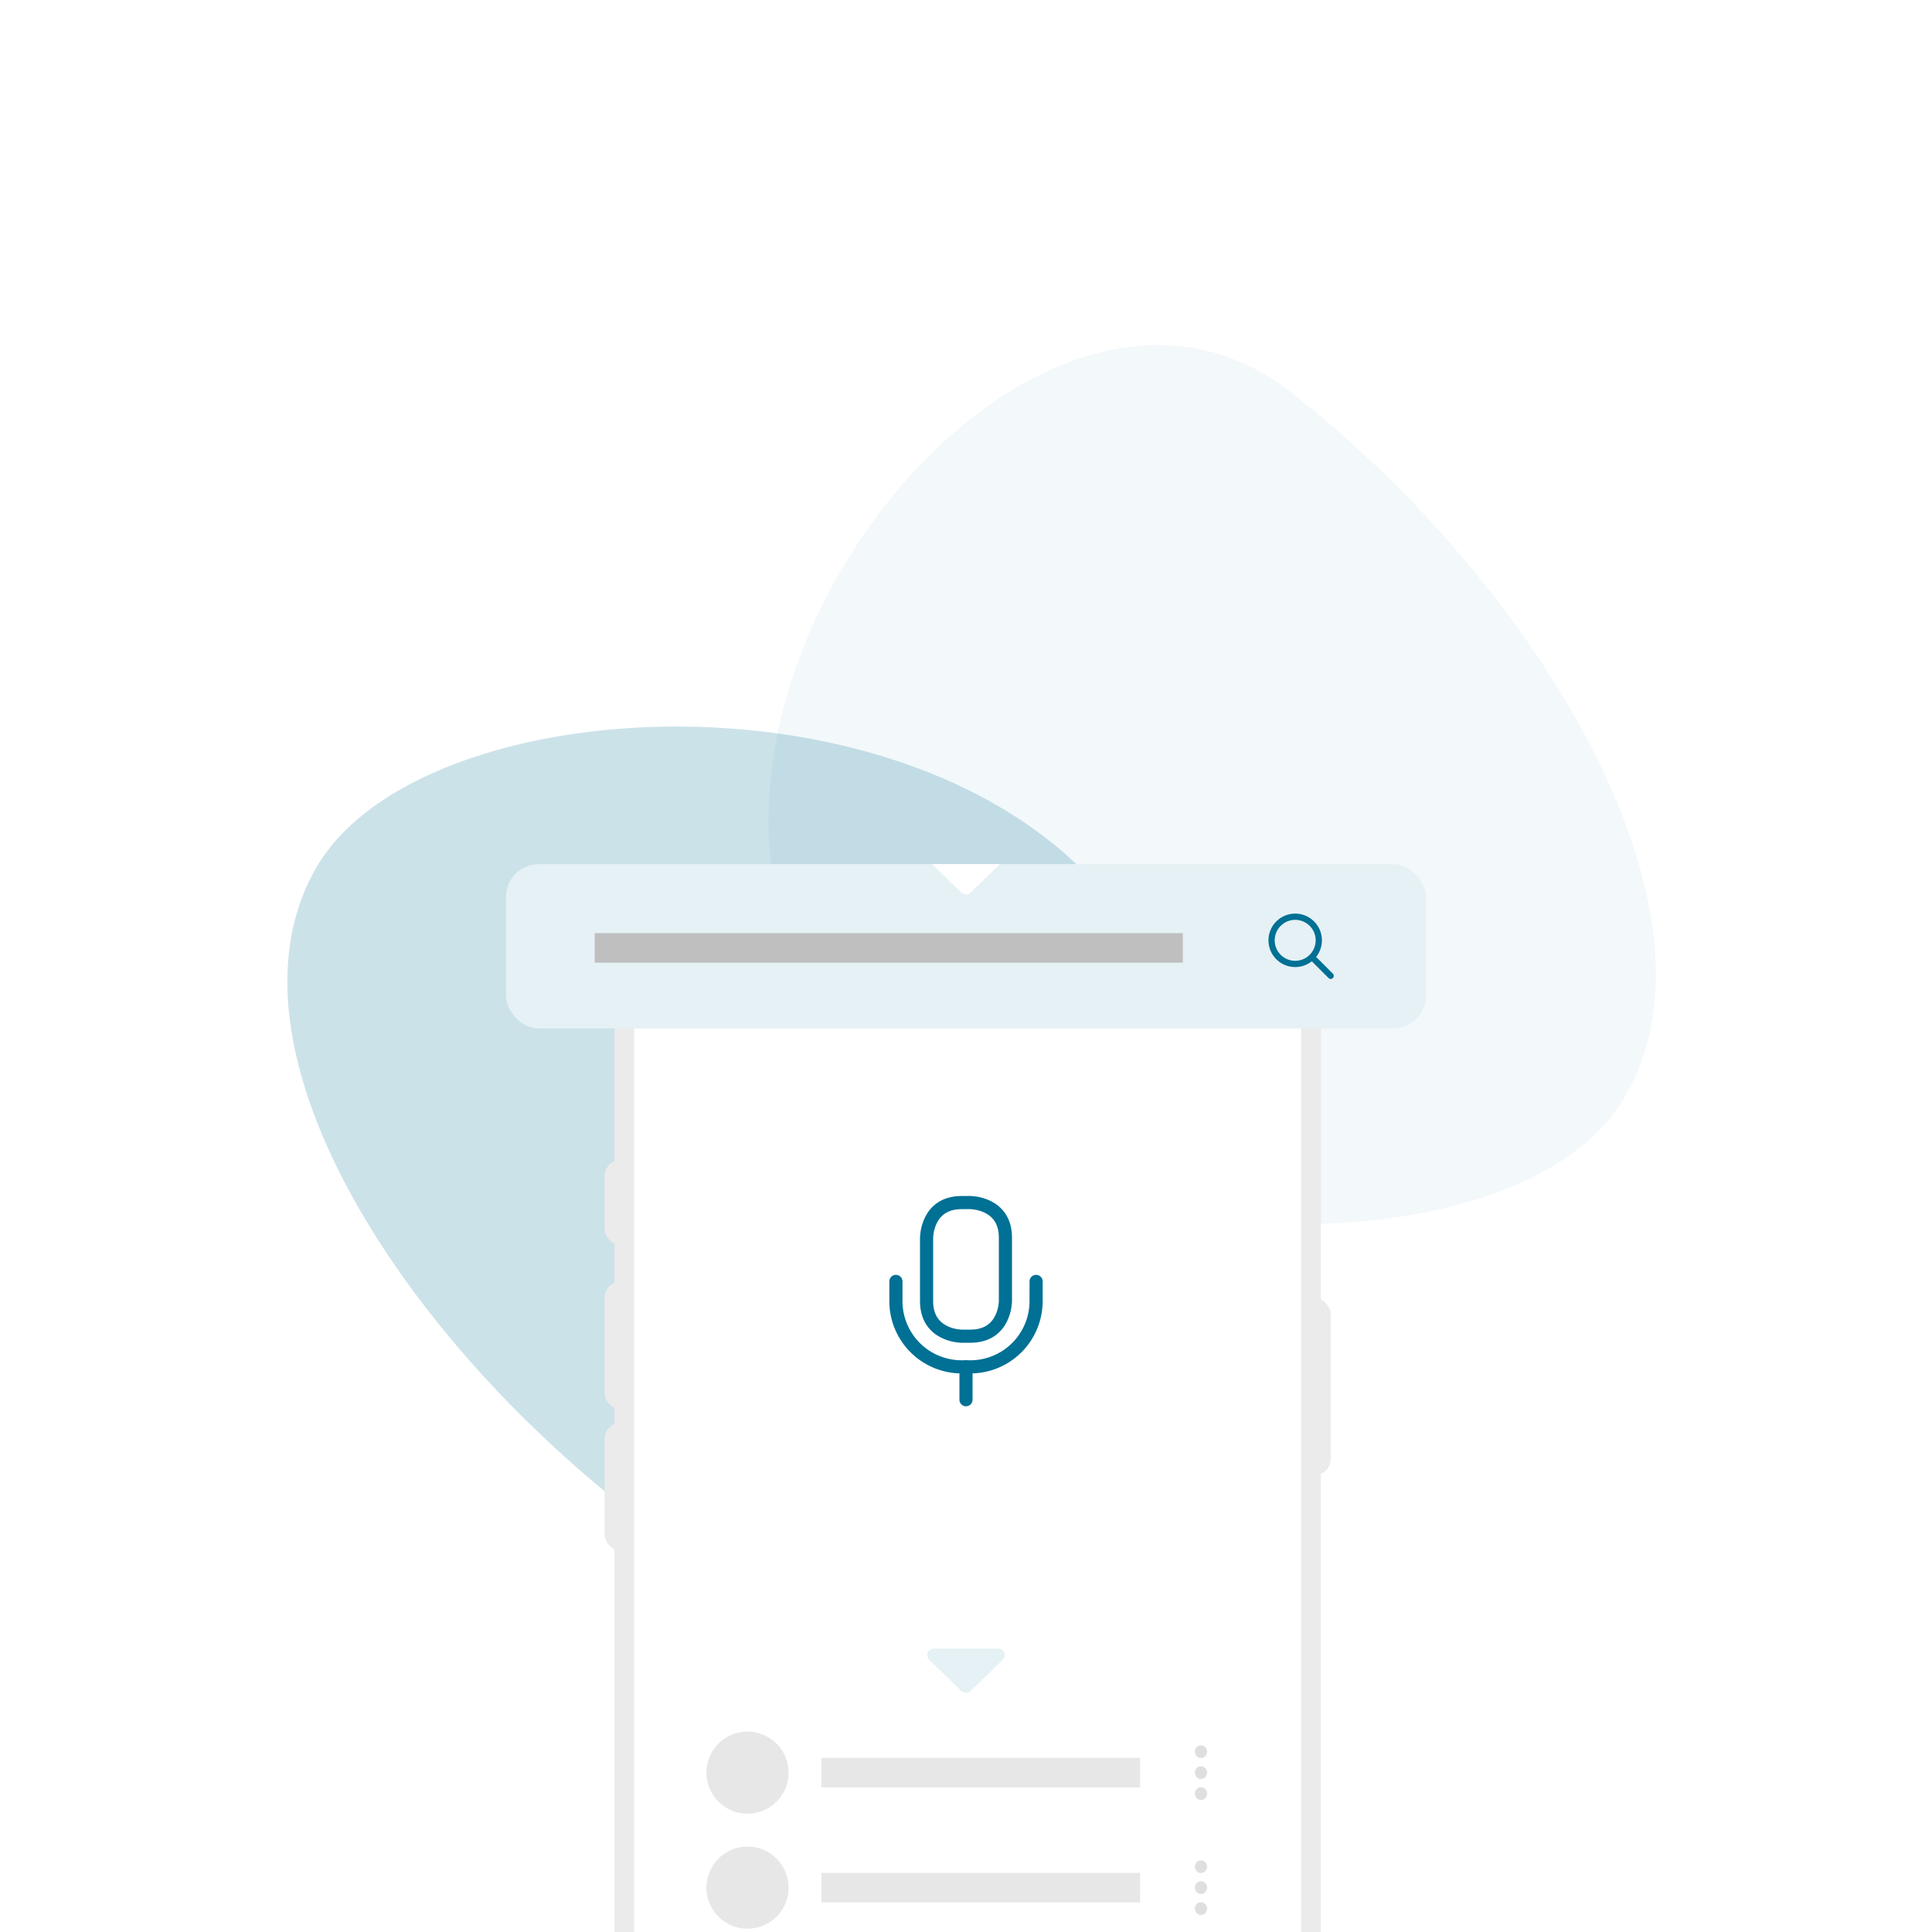
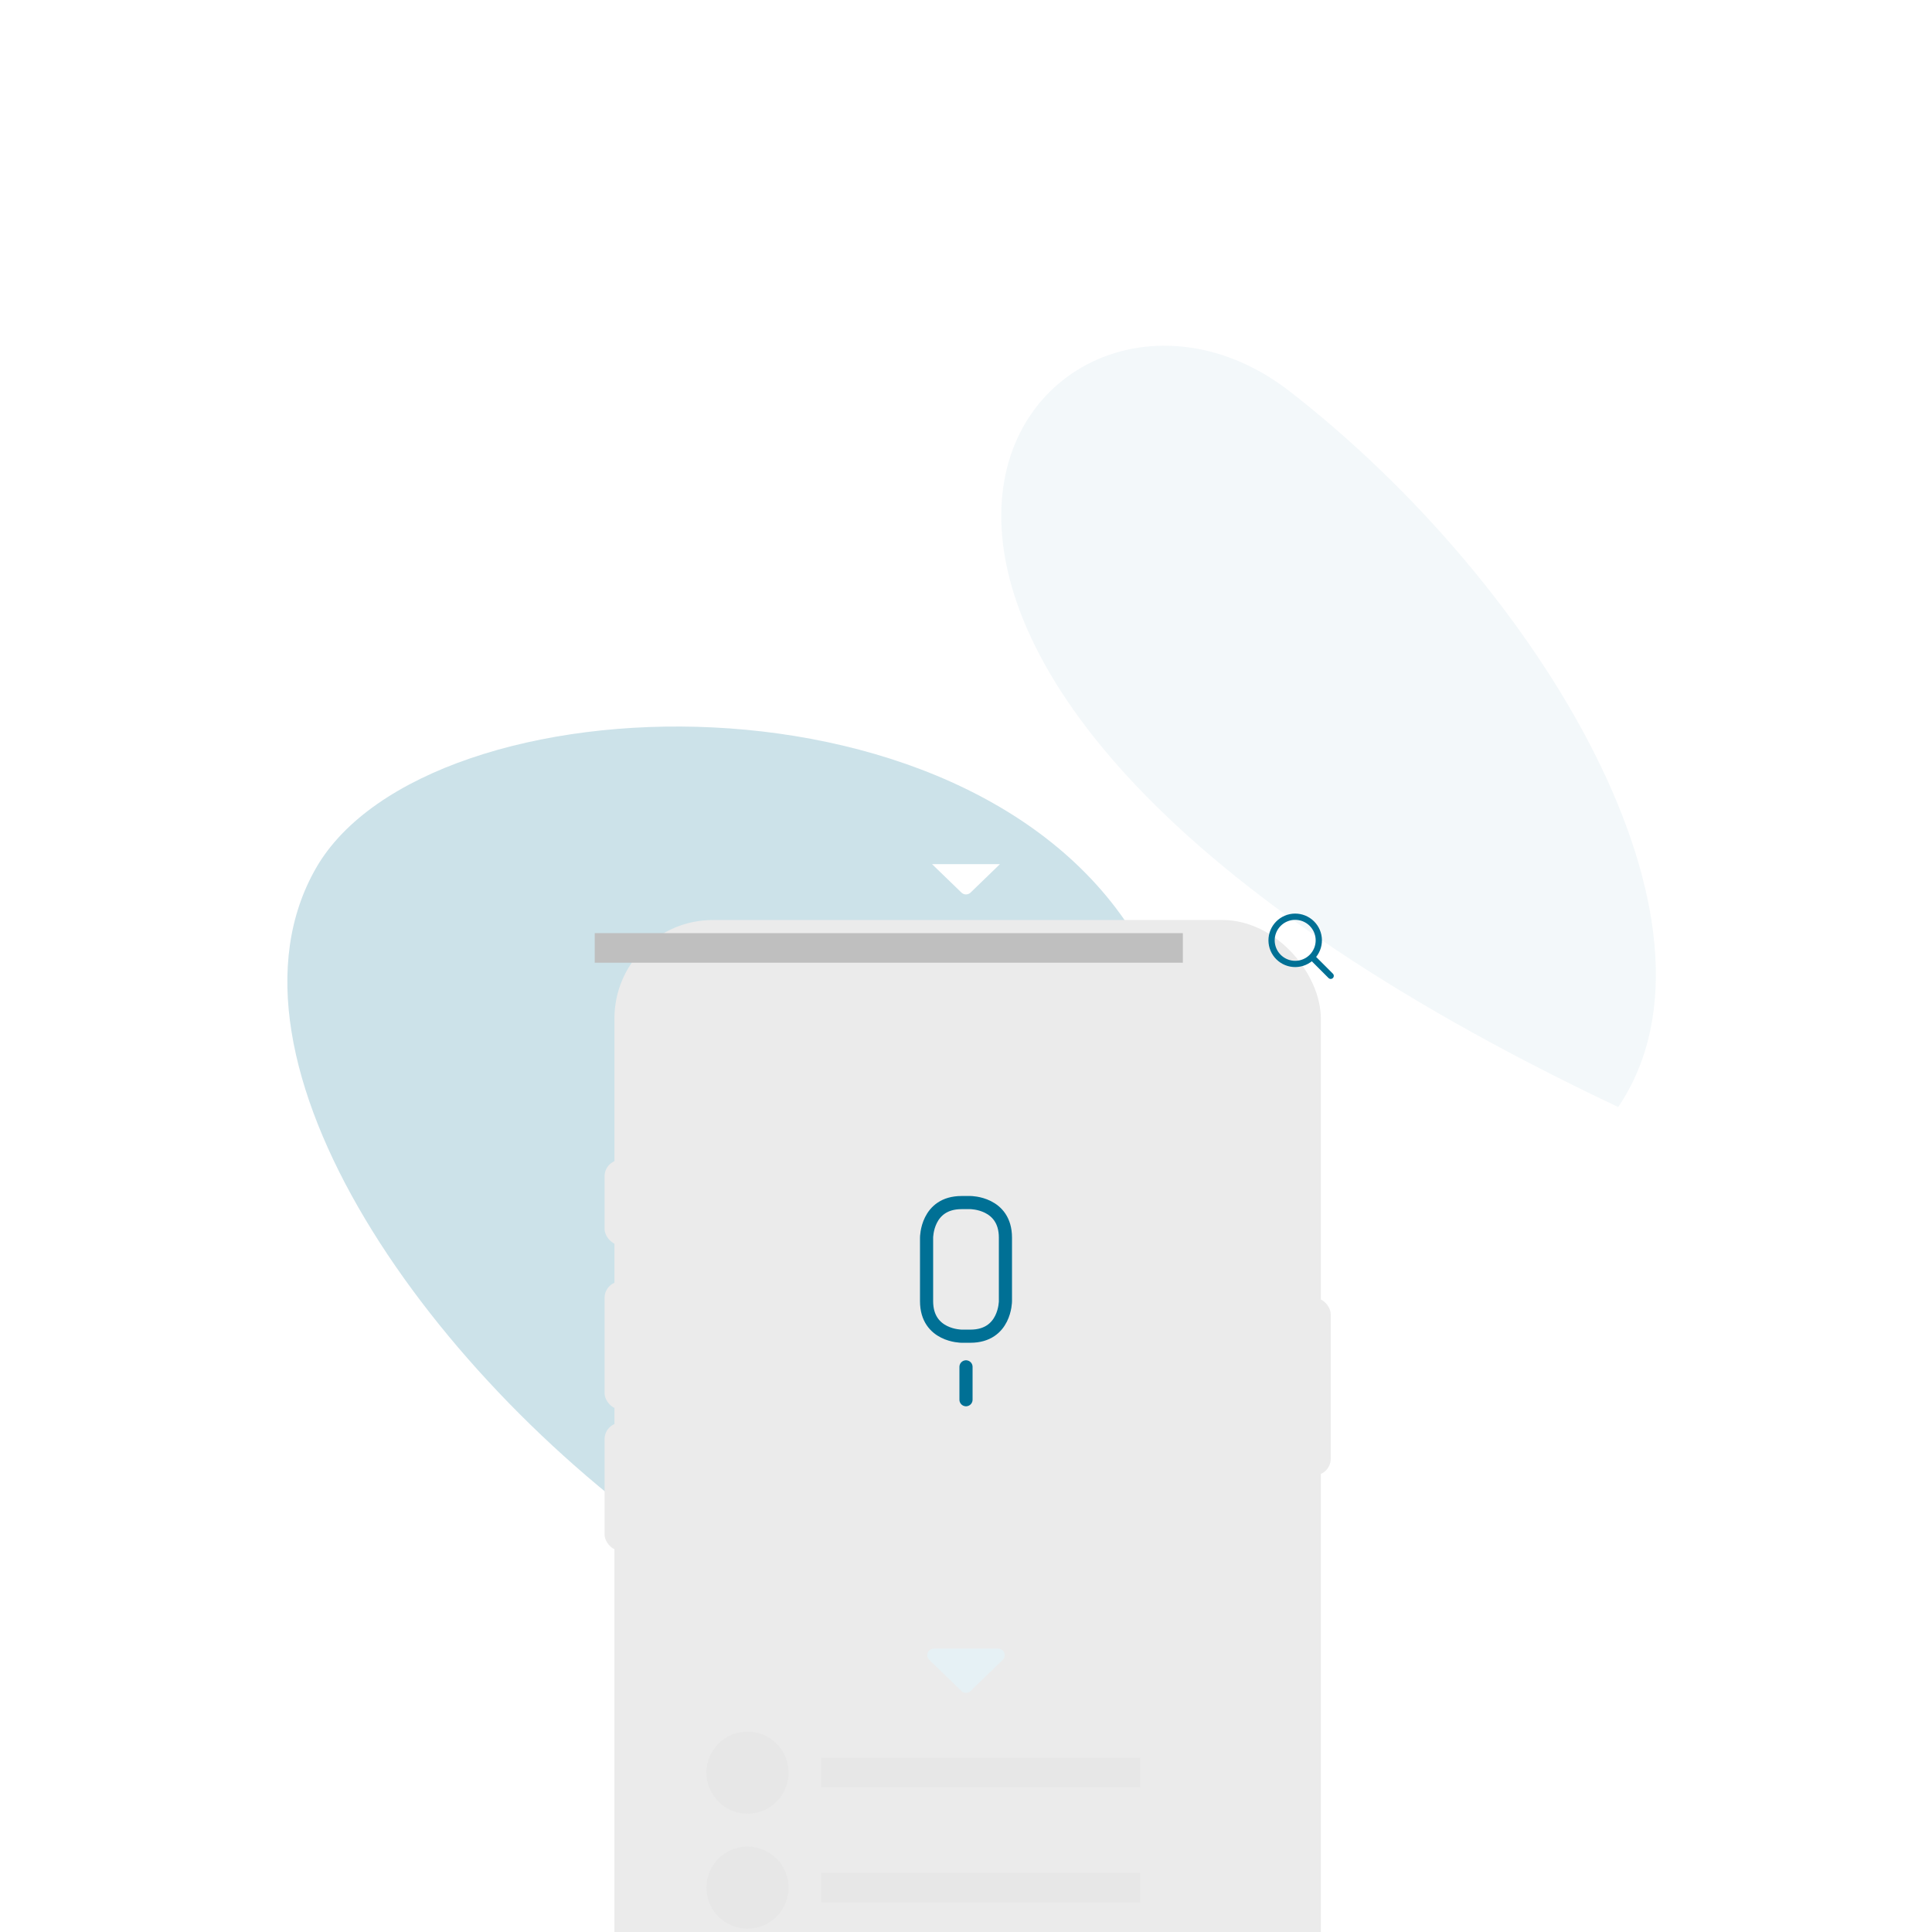
<svg xmlns="http://www.w3.org/2000/svg" width="588" height="588" viewBox="0 0 588 588" fill="none">
  <g clip-path="url(#clip0_304_2809)">
    <path opacity="0.2" d="M96.27 264.039C130.105 205.519 300.657 200.028 348.647 290.494C396.636 380.959 291.238 527.668 211.314 474.187C131.389 420.706 62.436 322.591 96.27 264.039Z" fill="#007095" />
-     <path opacity="0.05" d="M492.496 336.919C454.616 392.903 284.107 386.322 242.612 292.684C201.118 199.046 316.635 60.17 392.579 119.154C468.523 178.137 530.376 280.935 492.496 336.919Z" fill="#007095" />
+     <path opacity="0.05" d="M492.496 336.919C201.118 199.046 316.635 60.17 392.579 119.154C468.523 178.137 530.376 280.935 492.496 336.919Z" fill="#007095" />
    <g filter="url(#filter0_dddd_304_2809)">
      <rect x="187" y="87" width="215" height="414" rx="30" fill="#EBEBEB" />
      <rect x="184" y="197" width="14" height="39" rx="5" fill="#EBEBEB" />
      <rect x="184" y="240" width="14" height="39" rx="5" fill="#EBEBEB" />
      <rect x="184" y="160" width="14" height="26" rx="5" fill="#EBEBEB" />
      <rect x="391" y="202" width="14" height="54" rx="5" fill="#EBEBEB" />
-       <rect x="193" y="93" width="203" height="402" rx="25" fill="white" />
      <rect x="260" y="101" width="69" height="18" rx="9" fill="#EBEBEB" />
      <path d="M294 223V233" stroke="#007095" stroke-width="4" stroke-linecap="round" stroke-linejoin="round" />
      <path d="M292.667 173H295.333C295.333 173 306 173 306 183.667V203C306 203 306 213.667 295.333 213.667H292.667C292.667 213.667 282 213.667 282 203V183.667C282 183.667 282 173 292.667 173Z" stroke="#007095" stroke-width="4" stroke-linecap="round" stroke-linejoin="round" />
-       <path d="M272.667 197V203C272.667 208.304 274.774 213.391 278.524 217.142C282.275 220.893 287.362 223 292.667 223H295.333C300.638 223 305.725 220.893 309.475 217.142C313.226 213.391 315.333 208.304 315.333 203V197" stroke="#007095" stroke-width="4" stroke-linecap="round" stroke-linejoin="round" />
      <path d="M292.609 321.654C293.384 322.404 294.616 322.404 295.391 321.654L305.171 312.187C306.463 310.937 305.578 308.75 303.78 308.75H284.22C282.422 308.75 281.537 310.937 282.829 312.187L292.609 321.654Z" fill="#E6F1F5" />
      <circle cx="227.5" cy="346.5" r="12.5" fill="#E7E7E7" />
      <rect width="97" height="9" transform="translate(250 342)" fill="#E7E7E7" />
      <g clip-path="url(#clip1_304_2809)">
        <path d="M365.516 354.815C366.009 354.815 366.482 354.611 366.831 354.247C367.18 353.883 367.375 353.39 367.375 352.875C367.375 352.36 367.18 351.867 366.831 351.503C366.482 351.139 366.009 350.935 365.516 350.935C365.023 350.935 364.55 351.139 364.201 351.503C363.853 351.867 363.657 352.36 363.657 352.875C363.657 353.39 363.853 353.883 364.201 354.247C364.55 354.611 365.023 354.815 365.516 354.815Z" fill="#DFDFDF" />
        <path d="M365.516 342.065C365.76 342.065 366.002 342.015 366.228 341.917C366.453 341.82 366.658 341.677 366.831 341.497C367.004 341.317 367.141 341.103 367.234 340.867C367.327 340.632 367.375 340.38 367.375 340.125C367.375 339.87 367.327 339.618 367.234 339.382C367.141 339.147 367.004 338.933 366.831 338.753C366.658 338.573 366.453 338.43 366.228 338.332C366.002 338.235 365.76 338.185 365.516 338.185C365.272 338.185 365.03 338.235 364.805 338.332C364.579 338.43 364.374 338.573 364.201 338.753C364.029 338.933 363.892 339.147 363.798 339.382C363.705 339.618 363.657 339.87 363.657 340.125C363.657 340.38 363.705 340.632 363.798 340.867C363.892 341.103 364.029 341.317 364.201 341.497C364.374 341.677 364.579 341.82 364.805 341.917C365.03 342.015 365.272 342.065 365.516 342.065Z" fill="#DFDFDF" />
        <path d="M365.516 348.44C366.009 348.44 366.482 348.236 366.831 347.872C367.18 347.508 367.375 347.015 367.375 346.5C367.375 345.985 367.18 345.492 366.831 345.128C366.482 344.764 366.009 344.56 365.516 344.56C365.023 344.56 364.55 344.764 364.201 345.128C363.853 345.492 363.657 345.985 363.657 346.5C363.657 347.015 363.853 347.508 364.201 347.872C364.55 348.236 365.023 348.44 365.516 348.44Z" fill="#DFDFDF" />
      </g>
      <circle cx="227.5" cy="381.5" r="12.5" fill="#E7E7E7" />
      <rect width="97" height="9" transform="translate(250 377)" fill="#E7E7E7" />
      <g clip-path="url(#clip2_304_2809)">
        <path d="M365.516 389.815C366.009 389.815 366.482 389.611 366.831 389.247C367.18 388.883 367.375 388.39 367.375 387.875C367.375 387.36 367.18 386.867 366.831 386.503C366.482 386.139 366.009 385.935 365.516 385.935C365.023 385.935 364.55 386.139 364.201 386.503C363.853 386.867 363.657 387.36 363.657 387.875C363.657 388.39 363.853 388.883 364.201 389.247C364.55 389.611 365.023 389.815 365.516 389.815Z" fill="#DFDFDF" />
        <path d="M365.516 377.065C365.76 377.065 366.002 377.015 366.228 376.917C366.453 376.82 366.658 376.677 366.831 376.497C367.004 376.317 367.141 376.103 367.234 375.867C367.327 375.632 367.375 375.38 367.375 375.125C367.375 374.87 367.327 374.618 367.234 374.382C367.141 374.147 367.004 373.933 366.831 373.753C366.658 373.573 366.453 373.43 366.228 373.332C366.002 373.235 365.76 373.185 365.516 373.185C365.272 373.185 365.03 373.235 364.805 373.332C364.579 373.43 364.374 373.573 364.201 373.753C364.029 373.933 363.892 374.147 363.798 374.382C363.705 374.618 363.657 374.87 363.657 375.125C363.657 375.38 363.705 375.632 363.798 375.867C363.892 376.103 364.029 376.317 364.201 376.497C364.374 376.677 364.579 376.82 364.805 376.917C365.03 377.015 365.272 377.065 365.516 377.065Z" fill="#DFDFDF" />
        <path d="M365.516 383.44C366.009 383.44 366.482 383.236 366.831 382.872C367.18 382.508 367.375 382.015 367.375 381.5C367.375 380.985 367.18 380.492 366.831 380.128C366.482 379.764 366.009 379.56 365.516 379.56C365.023 379.56 364.55 379.764 364.201 380.128C363.853 380.492 363.657 380.985 363.657 381.5C363.657 382.015 363.853 382.508 364.201 382.872C364.55 383.236 365.023 383.44 365.516 383.44Z" fill="#DFDFDF" />
      </g>
      <circle cx="227.5" cy="416.5" r="12.5" fill="#E7E7E7" />
      <rect width="97" height="9" transform="translate(250 412)" fill="#E7E7E7" />
      <g clip-path="url(#clip3_304_2809)">
        <path d="M365.516 424.815C366.009 424.815 366.482 424.611 366.831 424.247C367.18 423.883 367.375 423.39 367.375 422.875C367.375 422.36 367.18 421.867 366.831 421.503C366.482 421.139 366.009 420.935 365.516 420.935C365.023 420.935 364.55 421.139 364.201 421.503C363.853 421.867 363.657 422.36 363.657 422.875C363.657 423.39 363.853 423.883 364.201 424.247C364.55 424.611 365.023 424.815 365.516 424.815Z" fill="#DFDFDF" />
        <path d="M365.516 412.065C365.76 412.065 366.002 412.015 366.228 411.918C366.453 411.82 366.658 411.677 366.831 411.497C367.004 411.317 367.141 411.103 367.234 410.868C367.327 410.632 367.375 410.38 367.375 410.125C367.375 409.87 367.327 409.618 367.234 409.383C367.141 409.147 367.004 408.933 366.831 408.753C366.658 408.573 366.453 408.43 366.228 408.333C366.002 408.235 365.76 408.185 365.516 408.185C365.272 408.185 365.03 408.235 364.805 408.333C364.579 408.43 364.374 408.573 364.201 408.753C364.029 408.933 363.892 409.147 363.798 409.383C363.705 409.618 363.657 409.87 363.657 410.125C363.657 410.38 363.705 410.632 363.798 410.868C363.892 411.103 364.029 411.317 364.201 411.497C364.374 411.677 364.579 411.82 364.805 411.918C365.03 412.015 365.272 412.065 365.516 412.065Z" fill="#DFDFDF" />
        <path d="M365.516 418.44C366.009 418.44 366.482 418.236 366.831 417.872C367.18 417.508 367.375 417.015 367.375 416.5C367.375 415.985 367.18 415.492 366.831 415.128C366.482 414.764 366.009 414.56 365.516 414.56C365.023 414.56 364.55 414.764 364.201 415.128C363.853 415.492 363.657 415.985 363.657 416.5C363.657 417.015 363.853 417.508 364.201 417.872C364.55 418.236 365.023 418.44 365.516 418.44Z" fill="#DFDFDF" />
      </g>
    </g>
    <g clip-path="url(#clip4_304_2809)">
-       <rect x="154" y="263" width="280" height="50" rx="10" fill="#E6F1F5" />
      <path d="M292.609 271.654C293.384 272.404 294.616 272.404 295.391 271.654L305.171 262.187C306.463 260.937 305.578 258.75 303.78 258.75H284.22C282.422 258.75 281.537 260.937 282.829 262.187L292.609 271.654Z" fill="white" />
      <rect width="179" height="9" transform="translate(181 284)" fill="#BFBFBF" />
      <g clip-path="url(#clip5_304_2809)">
        <path d="M387.573 288.999C388.318 290.753 389.73 292.14 391.498 292.853C393.266 293.566 395.245 293.548 396.999 292.802C398.753 292.057 400.14 290.645 400.853 288.877C401.566 287.109 401.548 285.13 400.802 283.376C400.433 282.507 399.896 281.72 399.223 281.059C398.549 280.397 397.752 279.875 396.877 279.522C396.002 279.169 395.065 278.992 394.122 279C393.178 279.009 392.245 279.203 391.376 279.573C390.507 279.942 389.72 280.479 389.059 281.152C388.397 281.826 387.875 282.623 387.522 283.498C387.169 284.373 386.992 285.31 387 286.253C387.009 287.197 387.203 288.13 387.573 288.999Z" stroke="#007095" stroke-width="1.903" stroke-linecap="round" stroke-linejoin="round" />
        <path d="M399.518 291.517L405 297" stroke="#007095" stroke-width="1.872" stroke-linecap="round" stroke-linejoin="round" />
      </g>
    </g>
  </g>
  <defs>
    <filter id="filter0_dddd_304_2809" x="143" y="79" width="303" height="566" filterUnits="userSpaceOnUse" color-interpolation-filters="sRGB">
      <feFlood flood-opacity="0" result="BackgroundImageFix" />
      <feColorMatrix in="SourceAlpha" type="matrix" values="0 0 0 0 0 0 0 0 0 0 0 0 0 0 0 0 0 0 127 0" result="hardAlpha" />
      <feOffset dy="6" />
      <feGaussianBlur stdDeviation="7" />
      <feColorMatrix type="matrix" values="0 0 0 0 0 0 0 0 0 0 0 0 0 0 0 0 0 0 0.1 0" />
      <feBlend mode="normal" in2="BackgroundImageFix" result="effect1_dropShadow_304_2809" />
      <feColorMatrix in="SourceAlpha" type="matrix" values="0 0 0 0 0 0 0 0 0 0 0 0 0 0 0 0 0 0 127 0" result="hardAlpha" />
      <feOffset dy="26" />
      <feGaussianBlur stdDeviation="13" />
      <feColorMatrix type="matrix" values="0 0 0 0 0 0 0 0 0 0 0 0 0 0 0 0 0 0 0.09 0" />
      <feBlend mode="normal" in2="effect1_dropShadow_304_2809" result="effect2_dropShadow_304_2809" />
      <feColorMatrix in="SourceAlpha" type="matrix" values="0 0 0 0 0 0 0 0 0 0 0 0 0 0 0 0 0 0 127 0" result="hardAlpha" />
      <feOffset dy="58" />
      <feGaussianBlur stdDeviation="17.5" />
      <feColorMatrix type="matrix" values="0 0 0 0 0 0 0 0 0 0 0 0 0 0 0 0 0 0 0.05 0" />
      <feBlend mode="normal" in2="effect2_dropShadow_304_2809" result="effect3_dropShadow_304_2809" />
      <feColorMatrix in="SourceAlpha" type="matrix" values="0 0 0 0 0 0 0 0 0 0 0 0 0 0 0 0 0 0 127 0" result="hardAlpha" />
      <feOffset dy="103" />
      <feGaussianBlur stdDeviation="20.5" />
      <feColorMatrix type="matrix" values="0 0 0 0 0 0 0 0 0 0 0 0 0 0 0 0 0 0 0.01 0" />
      <feBlend mode="normal" in2="effect3_dropShadow_304_2809" result="effect4_dropShadow_304_2809" />
      <feBlend mode="normal" in="SourceGraphic" in2="effect4_dropShadow_304_2809" result="shape" />
    </filter>
    <clipPath id="clip0_304_2809">
      <rect width="588" height="588" fill="white" />
    </clipPath>
    <clipPath id="clip1_304_2809">
-       <rect width="17.739" height="17" fill="white" transform="matrix(0 -1 1 0 357 355.37)" />
-     </clipPath>
+       </clipPath>
    <clipPath id="clip2_304_2809">
-       <rect width="17.739" height="17" fill="white" transform="matrix(0 -1 1 0 357 390.37)" />
-     </clipPath>
+       </clipPath>
    <clipPath id="clip3_304_2809">
      <rect width="17.739" height="17" fill="white" transform="matrix(0 -1 1 0 357 425.37)" />
    </clipPath>
    <clipPath id="clip4_304_2809">
      <rect x="154" y="263" width="280" height="50" rx="10" fill="white" />
    </clipPath>
    <clipPath id="clip5_304_2809">
      <rect width="20" height="20" fill="white" transform="translate(386 278)" />
    </clipPath>
  </defs>
</svg>